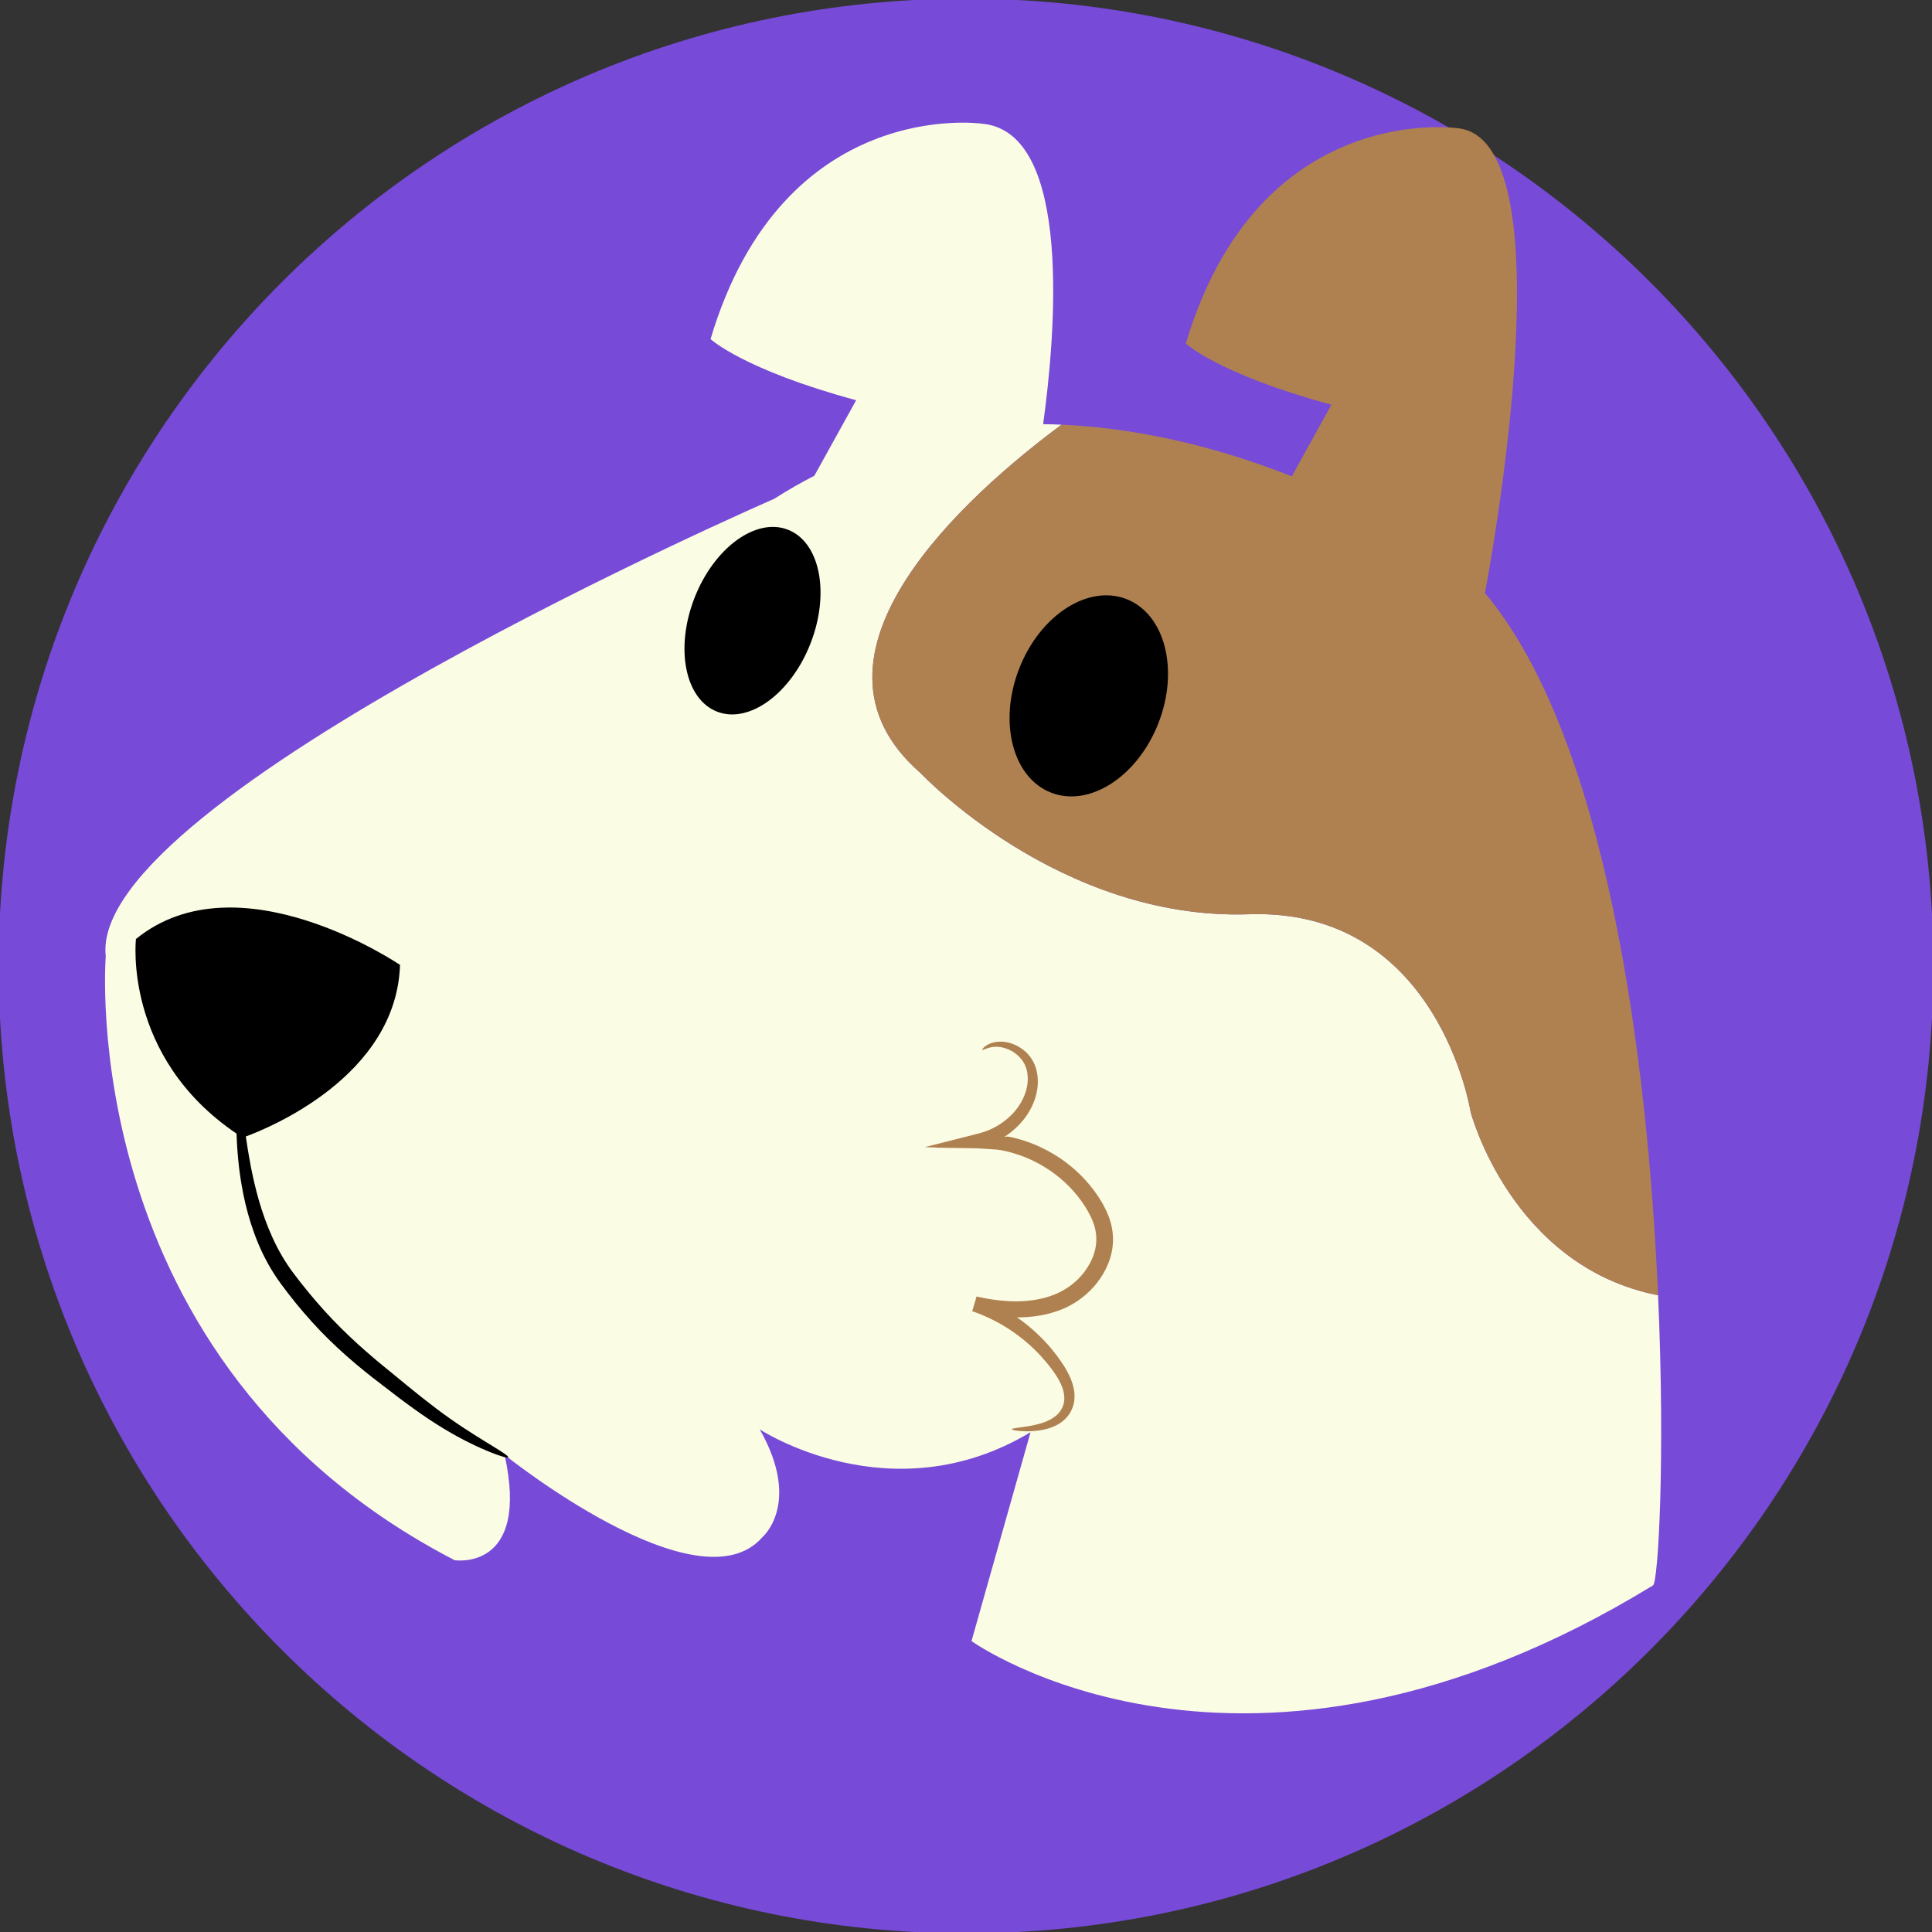
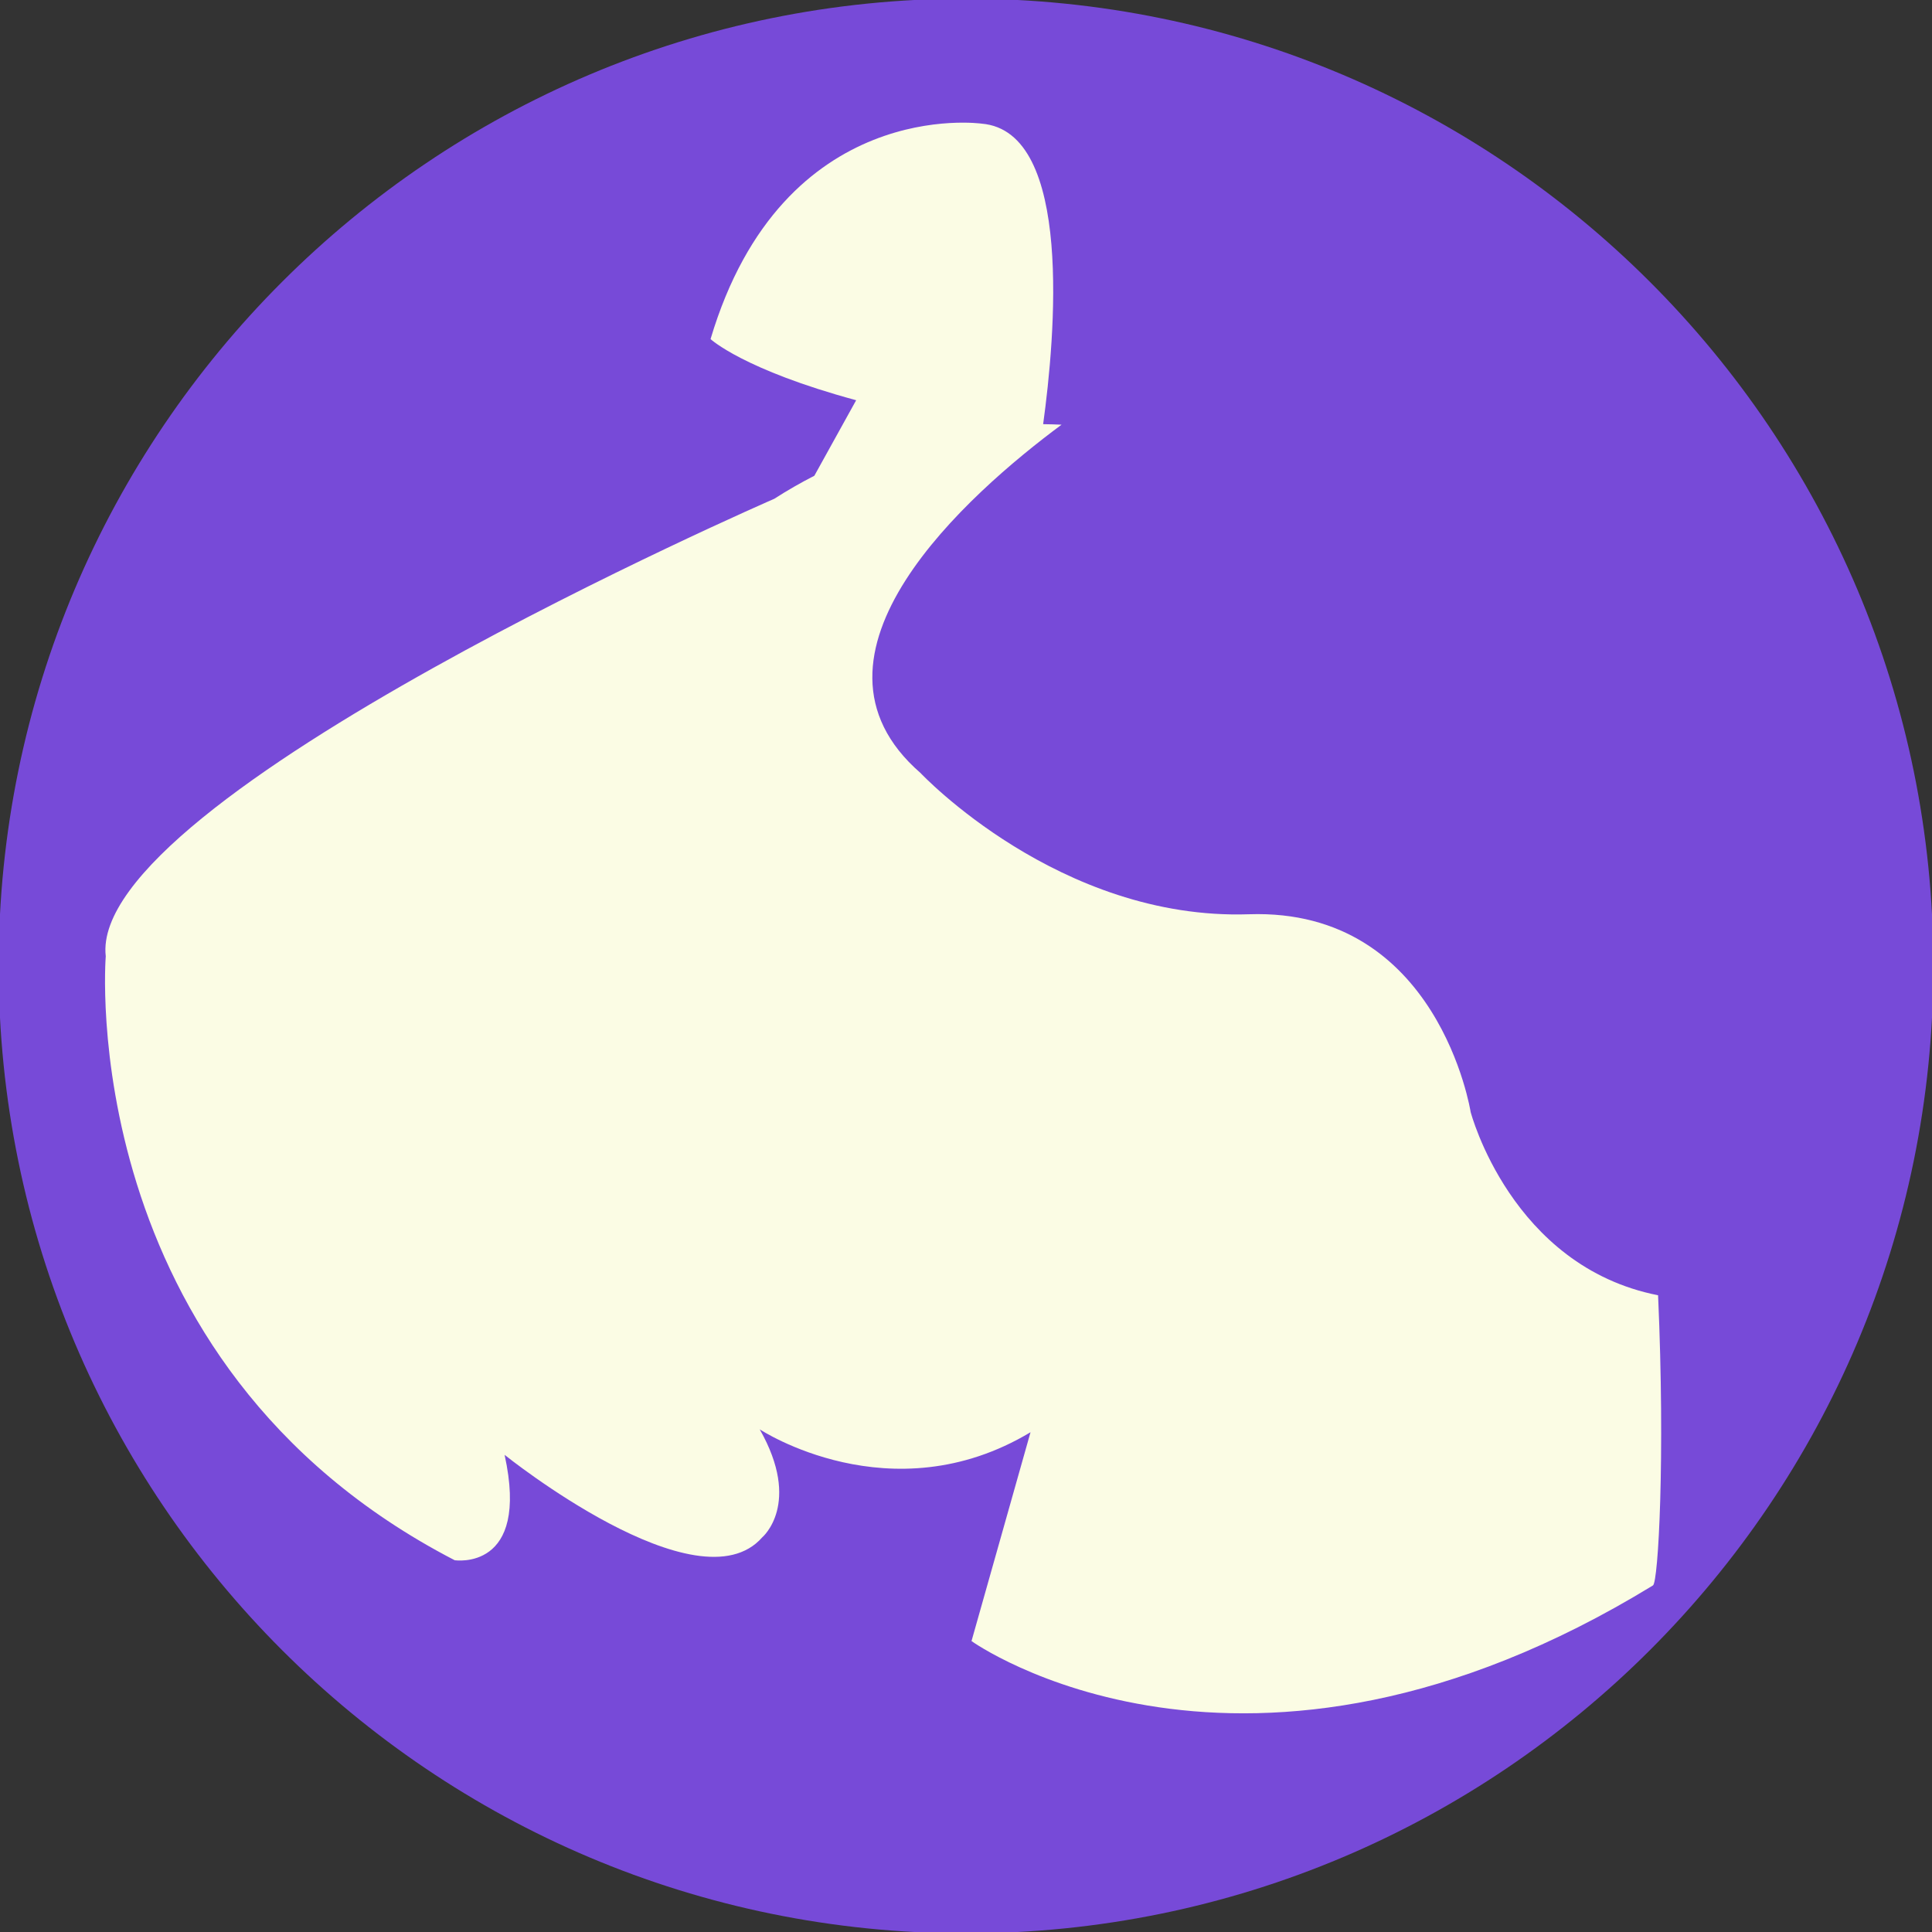
<svg xmlns="http://www.w3.org/2000/svg" width="500" zoomAndPan="magnify" viewBox="0 0 375 375" height="500" preserveAspectRatio="xMidYMid meet">
  <rect x="0" y="0" width="375" height="375" fill="#333333" stroke="none" />
  <defs>
    <clipPath id="c26ca647e0">
      <path d="M 187.5 -0.266 C 83.801 -0.266 -0.266 83.801 -0.266 187.5 C -0.266 291.199 83.801 375.266 187.5 375.266 C 291.199 375.266 375.266 291.199 375.266 187.5 C 375.266 83.801 291.199 -0.266 187.5 -0.266 Z M 187.5 -0.266 " />
    </clipPath>
    <clipPath id="a88b498a6b">
-       <path d="M 169.152 24 L 322 24 L 322 278 L 169.152 278 Z M 169.152 24 " />
-     </clipPath>
+       </clipPath>
  </defs>
  <g id="7c68f3ccdf">
    <g clip-rule="nonzero" clip-path="url(#c26ca647e0)">
      <rect x="0" width="375" y="0" height="375" style="fill:#774ad8;fill-opacity:1;stroke:none;" />
    </g>
    <path style=" stroke:none;fill-rule:nonzero;fill:#fbfce4;fill-opacity:1;" d="M 321.832 251.41 C 323.238 282.984 321.867 307.098 320.844 307.727 C 241.332 356.379 188.57 318.531 188.57 318.531 L 200.023 277.996 C 172.922 294.266 147.461 277.434 147.461 277.434 C 155.68 291.883 147.953 298.395 147.953 298.395 C 135.508 312.582 97.941 282.383 97.941 282.383 C 102.941 305.098 88.246 302.836 88.246 302.836 C 14.066 264.438 20.527 185.613 20.527 185.613 C 16.949 154.801 150.281 96.816 150.281 96.816 C 152.855 95.164 155.457 93.676 158.066 92.34 L 166.18 77.684 C 144.262 71.746 137.918 65.816 137.918 65.816 C 152.008 18.52 190.543 24 190.543 24 C 208.406 25.492 204.789 65.539 202.473 82.332 C 203.672 82.344 204.863 82.379 206.047 82.43 C 188.078 95.758 152.352 127.168 178.68 150.047 C 178.68 150.047 205.598 178.695 242.426 177.457 C 279.246 176.219 285.453 215.844 285.453 215.844 C 285.453 215.844 293.305 245.801 321.832 251.41 " />
    <g clip-rule="nonzero" clip-path="url(#a88b498a6b)">
-       <path style=" stroke:none;fill-rule:nonzero;fill:#b08150;fill-opacity:1;" d="M 199.441 277.812 C 200.449 277.805 201.703 277.73 203.164 277.359 C 203.895 277.148 204.672 276.875 205.461 276.418 C 206.238 275.953 207.016 275.289 207.594 274.387 C 208.164 273.492 208.559 272.371 208.562 271.188 C 208.598 270.012 208.309 268.84 207.875 267.727 C 207.422 266.621 206.828 265.551 206.133 264.547 C 205.465 263.527 204.688 262.531 203.855 261.531 C 200.492 257.574 195.695 253.895 189.691 251.699 L 188.855 254.543 C 193.129 255.59 197.98 256.234 202.992 255.117 C 204.238 254.832 205.477 254.434 206.68 253.902 C 207.902 253.348 209.059 252.641 210.125 251.805 C 212.254 250.145 214.02 247.918 215.098 245.281 C 215.875 243.352 216.227 241.203 215.945 239.113 C 215.707 237.016 214.879 235.145 213.945 233.5 C 212.051 230.234 209.492 227.516 206.652 225.434 C 203.805 223.359 200.68 221.875 197.527 221.035 C 197.133 220.938 196.75 220.809 196.352 220.738 L 195.848 220.637 L 195.781 220.629 L 195.453 220.617 C 195.332 220.617 195.195 220.613 195.047 220.621 L 194.934 220.625 L 194.875 220.629 L 194.906 220.621 L 195.023 220.574 C 195.16 220.52 195.32 220.434 195.496 220.309 C 195.699 220.148 195.898 220 196.094 219.852 C 196.547 219.504 196.973 219.133 197.375 218.746 C 199 217.203 200.164 215.352 200.824 213.469 C 201.488 211.578 201.625 209.609 201.215 207.879 C 200.852 206.16 199.812 204.676 198.676 203.82 C 196.379 202.004 193.875 201.961 192.469 202.441 C 191.027 202.957 190.602 203.707 190.672 203.766 C 190.773 203.91 191.387 203.422 192.656 203.219 C 193.895 203.035 195.953 203.348 197.676 204.977 C 198.543 205.785 199.184 206.859 199.398 208.254 C 199.621 209.617 199.434 211.172 198.801 212.703 C 198.168 214.234 197.141 215.727 195.723 216.961 C 195.371 217.273 194.996 217.574 194.602 217.852 L 194.277 218.078 L 193.742 218.426 C 193.574 218.539 193.324 218.664 193.113 218.781 C 192.902 218.906 192.676 219.023 192.41 219.137 C 192.145 219.25 191.93 219.367 191.621 219.48 L 190.613 219.816 C 190.473 219.871 190.227 219.934 189.988 219.992 L 189.281 220.18 L 187.711 220.582 C 185.008 221.266 182.273 221.957 179.508 222.652 L 180.895 222.707 L 181.41 222.723 L 181.652 222.742 L 181.891 222.762 L 182.461 222.773 L 183.637 222.793 C 185.391 222.82 187.172 222.852 188.973 222.879 C 190.012 222.879 190.73 222.961 191.57 223.008 L 192.816 223.094 C 193.23 223.121 193.672 223.137 194.008 223.203 C 194.379 223.258 194.727 223.328 195.07 223.41 L 195.688 223.551 C 196.043 223.617 196.387 223.746 196.734 223.844 C 199.527 224.652 202.301 226.031 204.805 227.918 C 207.305 229.805 209.527 232.238 211.16 235.094 C 211.957 236.512 212.578 238 212.73 239.508 C 212.93 241.012 212.68 242.582 212.082 244.07 C 211.254 246.102 209.844 247.922 208.117 249.273 C 207.262 249.953 206.332 250.523 205.363 250.977 C 204.367 251.426 203.328 251.773 202.27 252.027 C 198.016 253.027 193.574 252.566 189.547 251.652 L 188.707 254.5 C 194.215 256.387 198.738 259.629 202 263.176 C 203.605 264.965 205.059 266.793 205.887 268.574 C 206.742 270.367 206.832 272.137 206.059 273.465 C 205.352 274.801 203.98 275.562 202.746 276.035 C 201.488 276.492 200.32 276.711 199.367 276.867 C 197.453 277.16 196.383 277.227 196.383 277.41 C 196.379 277.559 197.43 277.812 199.441 277.812 Z M 321.832 251.41 C 293.305 245.801 285.453 215.844 285.453 215.844 C 285.453 215.844 279.246 176.219 242.426 177.457 C 205.598 178.695 178.68 150.047 178.68 150.047 C 152.352 127.168 188.078 95.758 206.047 82.43 C 223.355 83.195 239.078 87.848 250.734 92.461 L 258.43 78.555 C 236.512 72.617 230.168 66.684 230.168 66.684 C 244.258 19.387 282.789 24.871 282.789 24.871 C 304.406 26.672 289.598 107.84 288.227 115.113 C 311.824 143.223 319.789 205.281 321.832 251.41 " />
+       <path style=" stroke:none;fill-rule:nonzero;fill:#b08150;fill-opacity:1;" d="M 199.441 277.812 C 200.449 277.805 201.703 277.73 203.164 277.359 C 203.895 277.148 204.672 276.875 205.461 276.418 C 206.238 275.953 207.016 275.289 207.594 274.387 C 208.164 273.492 208.559 272.371 208.562 271.188 C 208.598 270.012 208.309 268.84 207.875 267.727 C 207.422 266.621 206.828 265.551 206.133 264.547 C 205.465 263.527 204.688 262.531 203.855 261.531 C 200.492 257.574 195.695 253.895 189.691 251.699 L 188.855 254.543 C 193.129 255.59 197.98 256.234 202.992 255.117 C 204.238 254.832 205.477 254.434 206.68 253.902 C 207.902 253.348 209.059 252.641 210.125 251.805 C 212.254 250.145 214.02 247.918 215.098 245.281 C 215.875 243.352 216.227 241.203 215.945 239.113 C 215.707 237.016 214.879 235.145 213.945 233.5 C 212.051 230.234 209.492 227.516 206.652 225.434 C 203.805 223.359 200.68 221.875 197.527 221.035 C 197.133 220.938 196.75 220.809 196.352 220.738 L 195.848 220.637 L 195.781 220.629 L 195.453 220.617 C 195.332 220.617 195.195 220.613 195.047 220.621 L 194.934 220.625 L 194.875 220.629 L 194.906 220.621 L 195.023 220.574 C 195.16 220.52 195.32 220.434 195.496 220.309 C 195.699 220.148 195.898 220 196.094 219.852 C 196.547 219.504 196.973 219.133 197.375 218.746 C 199 217.203 200.164 215.352 200.824 213.469 C 201.488 211.578 201.625 209.609 201.215 207.879 C 200.852 206.16 199.812 204.676 198.676 203.82 C 196.379 202.004 193.875 201.961 192.469 202.441 C 191.027 202.957 190.602 203.707 190.672 203.766 C 190.773 203.91 191.387 203.422 192.656 203.219 C 193.895 203.035 195.953 203.348 197.676 204.977 C 198.543 205.785 199.184 206.859 199.398 208.254 C 199.621 209.617 199.434 211.172 198.801 212.703 C 198.168 214.234 197.141 215.727 195.723 216.961 C 195.371 217.273 194.996 217.574 194.602 217.852 L 194.277 218.078 L 193.742 218.426 C 193.574 218.539 193.324 218.664 193.113 218.781 C 192.902 218.906 192.676 219.023 192.41 219.137 C 192.145 219.25 191.93 219.367 191.621 219.48 L 190.613 219.816 C 190.473 219.871 190.227 219.934 189.988 219.992 L 189.281 220.18 L 187.711 220.582 C 185.008 221.266 182.273 221.957 179.508 222.652 L 180.895 222.707 L 181.41 222.723 L 181.652 222.742 L 181.891 222.762 L 182.461 222.773 L 183.637 222.793 C 185.391 222.82 187.172 222.852 188.973 222.879 C 190.012 222.879 190.73 222.961 191.57 223.008 L 192.816 223.094 C 193.23 223.121 193.672 223.137 194.008 223.203 C 194.379 223.258 194.727 223.328 195.07 223.41 L 195.688 223.551 C 196.043 223.617 196.387 223.746 196.734 223.844 C 199.527 224.652 202.301 226.031 204.805 227.918 C 207.305 229.805 209.527 232.238 211.16 235.094 C 211.957 236.512 212.578 238 212.73 239.508 C 212.93 241.012 212.68 242.582 212.082 244.07 C 211.254 246.102 209.844 247.922 208.117 249.273 C 207.262 249.953 206.332 250.523 205.363 250.977 C 204.367 251.426 203.328 251.773 202.27 252.027 C 198.016 253.027 193.574 252.566 189.547 251.652 L 188.707 254.5 C 194.215 256.387 198.738 259.629 202 263.176 C 203.605 264.965 205.059 266.793 205.887 268.574 C 206.742 270.367 206.832 272.137 206.059 273.465 C 205.352 274.801 203.98 275.562 202.746 276.035 C 201.488 276.492 200.32 276.711 199.367 276.867 C 197.453 277.16 196.383 277.227 196.383 277.41 C 196.379 277.559 197.43 277.812 199.441 277.812 Z M 321.832 251.41 C 285.453 215.844 279.246 176.219 242.426 177.457 C 205.598 178.695 178.68 150.047 178.68 150.047 C 152.352 127.168 188.078 95.758 206.047 82.43 C 223.355 83.195 239.078 87.848 250.734 92.461 L 258.43 78.555 C 236.512 72.617 230.168 66.684 230.168 66.684 C 244.258 19.387 282.789 24.871 282.789 24.871 C 304.406 26.672 289.598 107.84 288.227 115.113 C 311.824 143.223 319.789 205.281 321.832 251.41 " />
    </g>
-     <path style=" stroke:none;fill-rule:nonzero;fill:#000000;fill-opacity:1;" d="M 95.652 280.707 C 93.668 279.48 90.777 277.766 87.406 275.387 C 84.02 273.023 80.199 269.926 75.941 266.398 C 71.633 262.934 67.145 259.039 62.934 254.375 C 60.828 252.051 58.891 249.68 57.102 247.316 C 55.352 245.02 53.973 242.605 52.871 240.172 C 50.66 235.305 49.5 230.516 48.695 226.484 C 48.277 224.289 47.965 222.316 47.711 220.59 C 51.988 219.023 76.922 208.961 77.645 187.289 C 77.645 187.289 46.344 166.02 26.387 182.262 C 26.387 182.262 23.797 205.066 45.918 220.039 C 45.969 221.969 46.117 224.25 46.426 226.84 C 46.961 231.043 47.918 236.082 50.125 241.371 C 51.227 244.008 52.688 246.699 54.551 249.223 C 56.355 251.68 58.344 254.148 60.527 256.555 C 64.875 261.379 69.668 265.406 74.074 268.738 C 78.434 272.137 82.508 275.133 86.148 277.309 C 89.781 279.512 92.898 280.945 95.082 281.836 C 97.27 282.723 98.543 283.051 98.633 282.859 C 98.734 282.645 97.637 281.93 95.652 280.707 Z M 152.934 102.816 C 146.711 100.391 138.586 106.332 134.789 116.086 C 130.992 125.836 132.961 135.707 139.184 138.129 C 145.41 140.555 153.535 134.613 157.332 124.859 C 161.129 115.109 159.16 105.238 152.934 102.816 Z M 224.859 140.336 C 220.82 150.711 211.492 156.762 204.02 153.855 C 196.551 150.945 193.77 140.176 197.809 129.805 C 201.848 119.426 211.176 113.375 218.645 116.281 C 226.117 119.191 228.898 129.961 224.859 140.336 " />
  </g>
</svg>